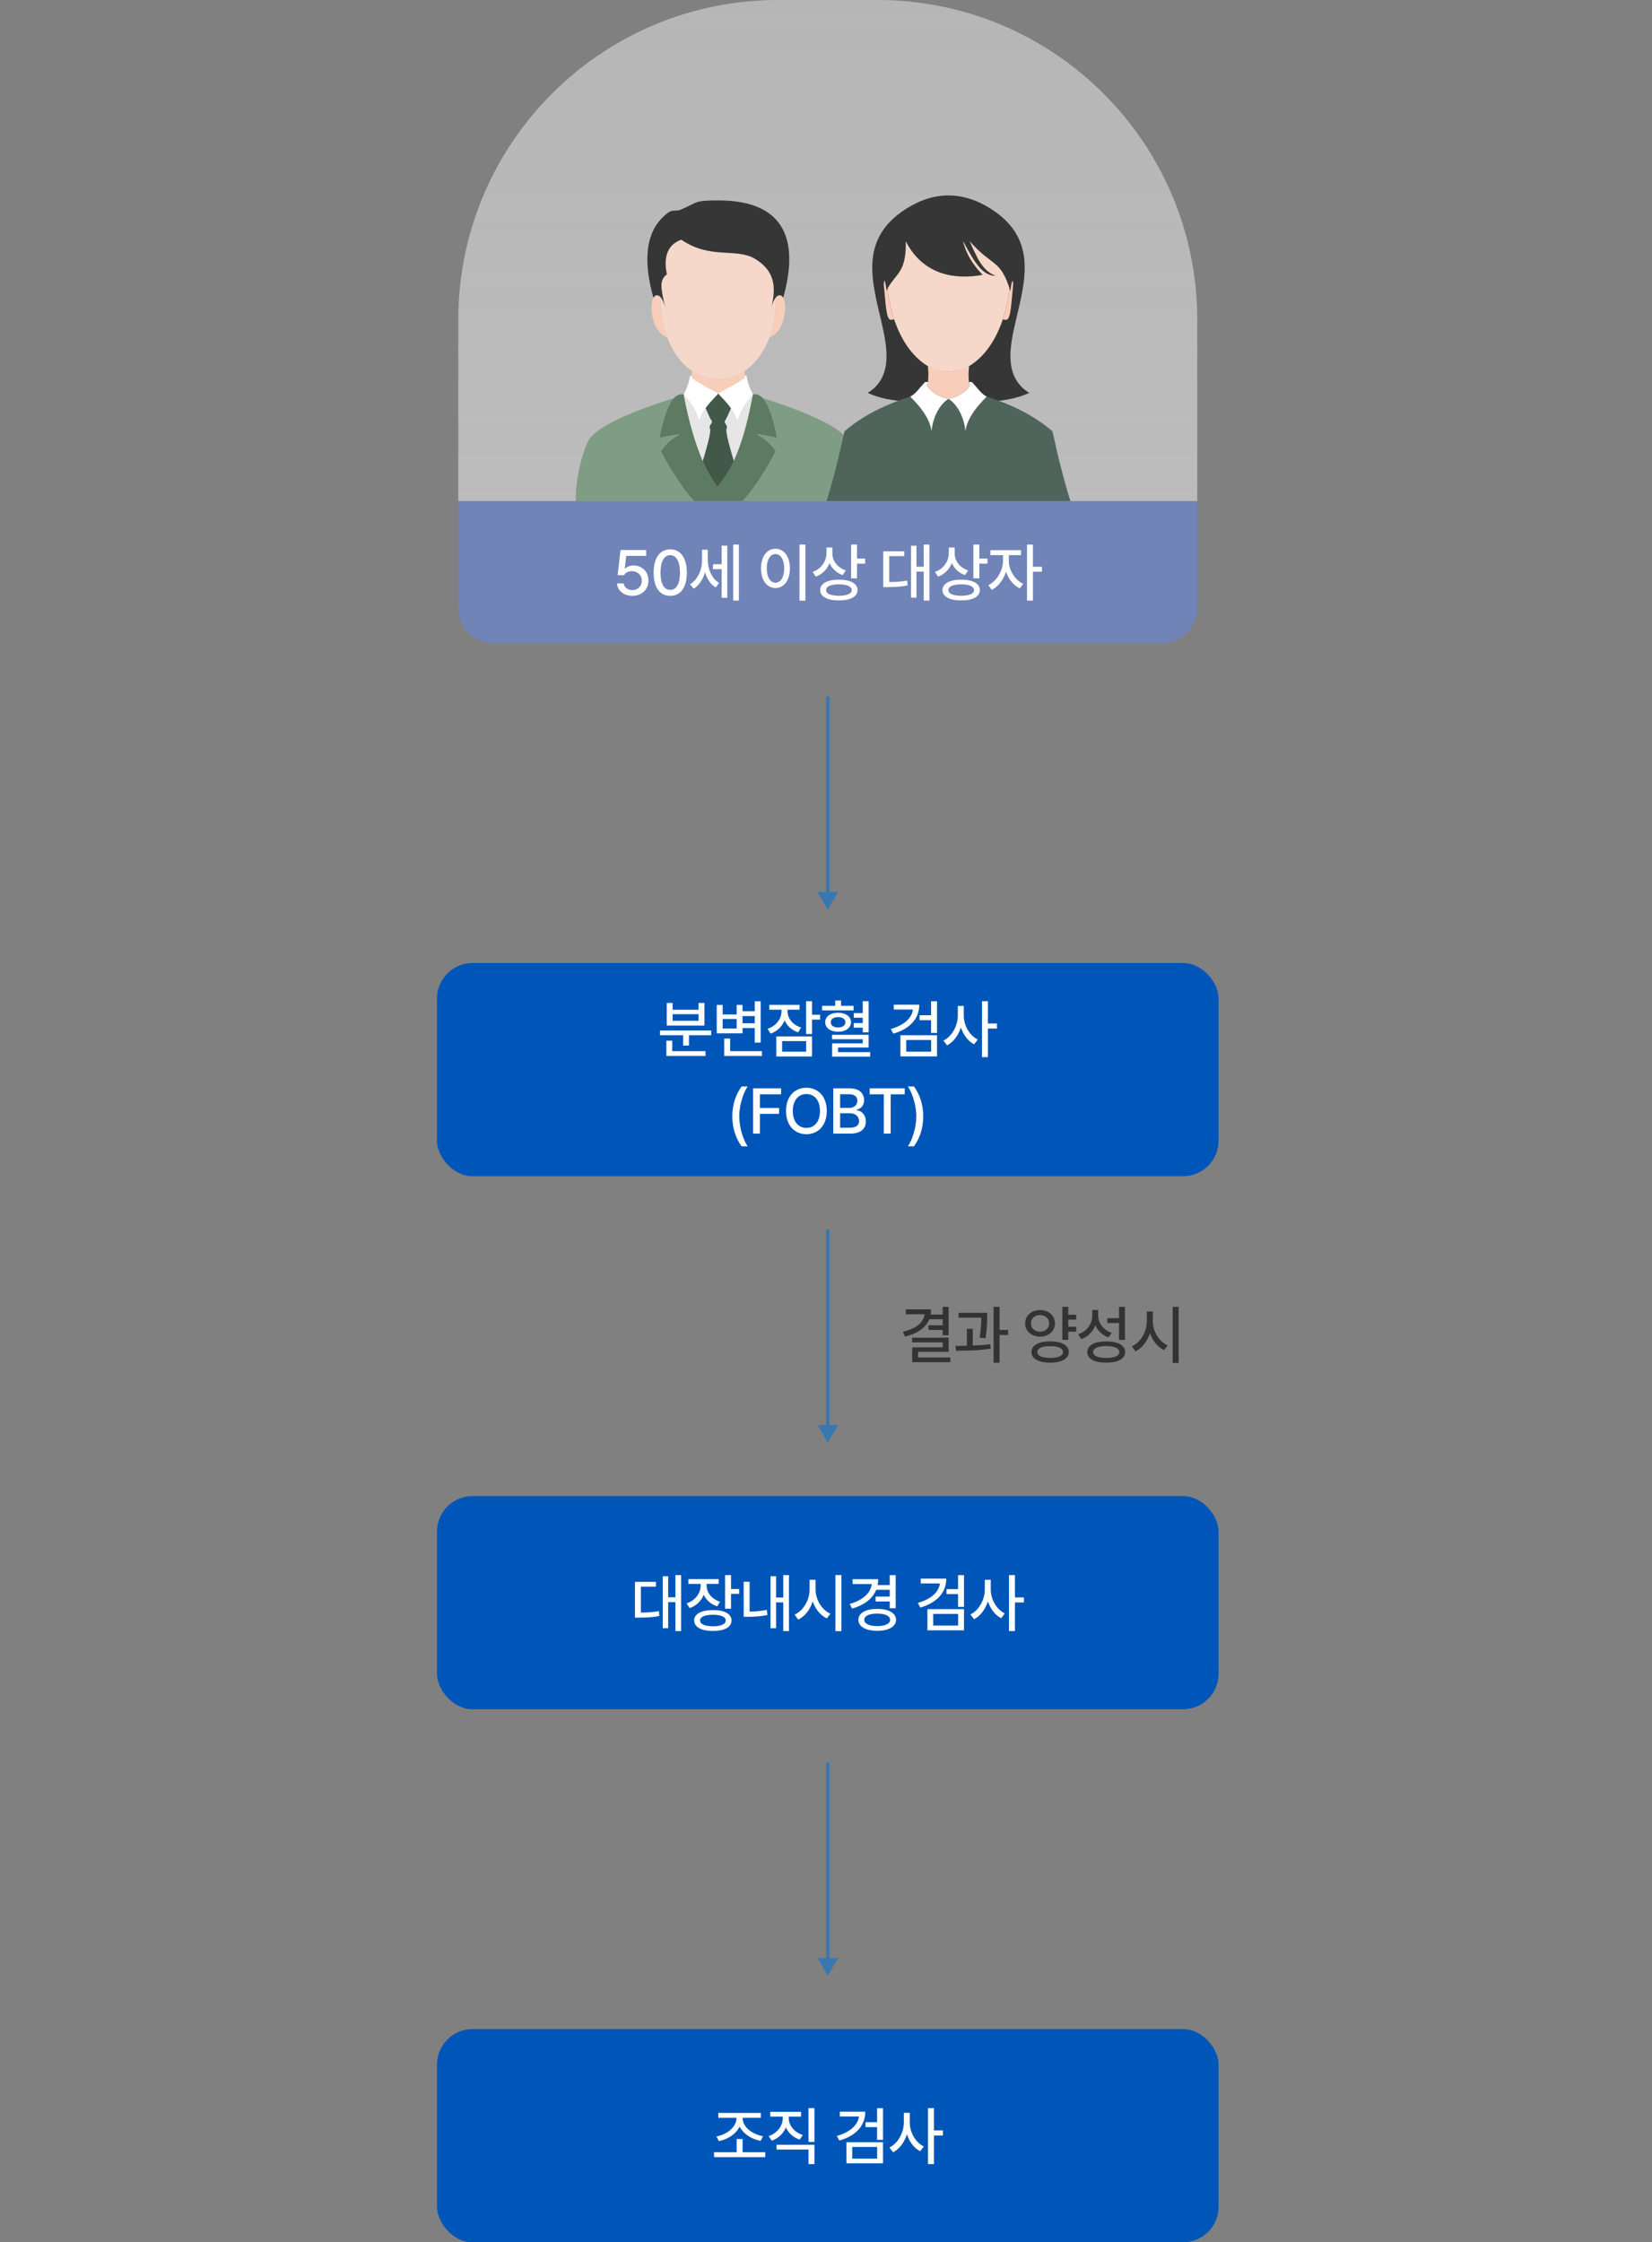
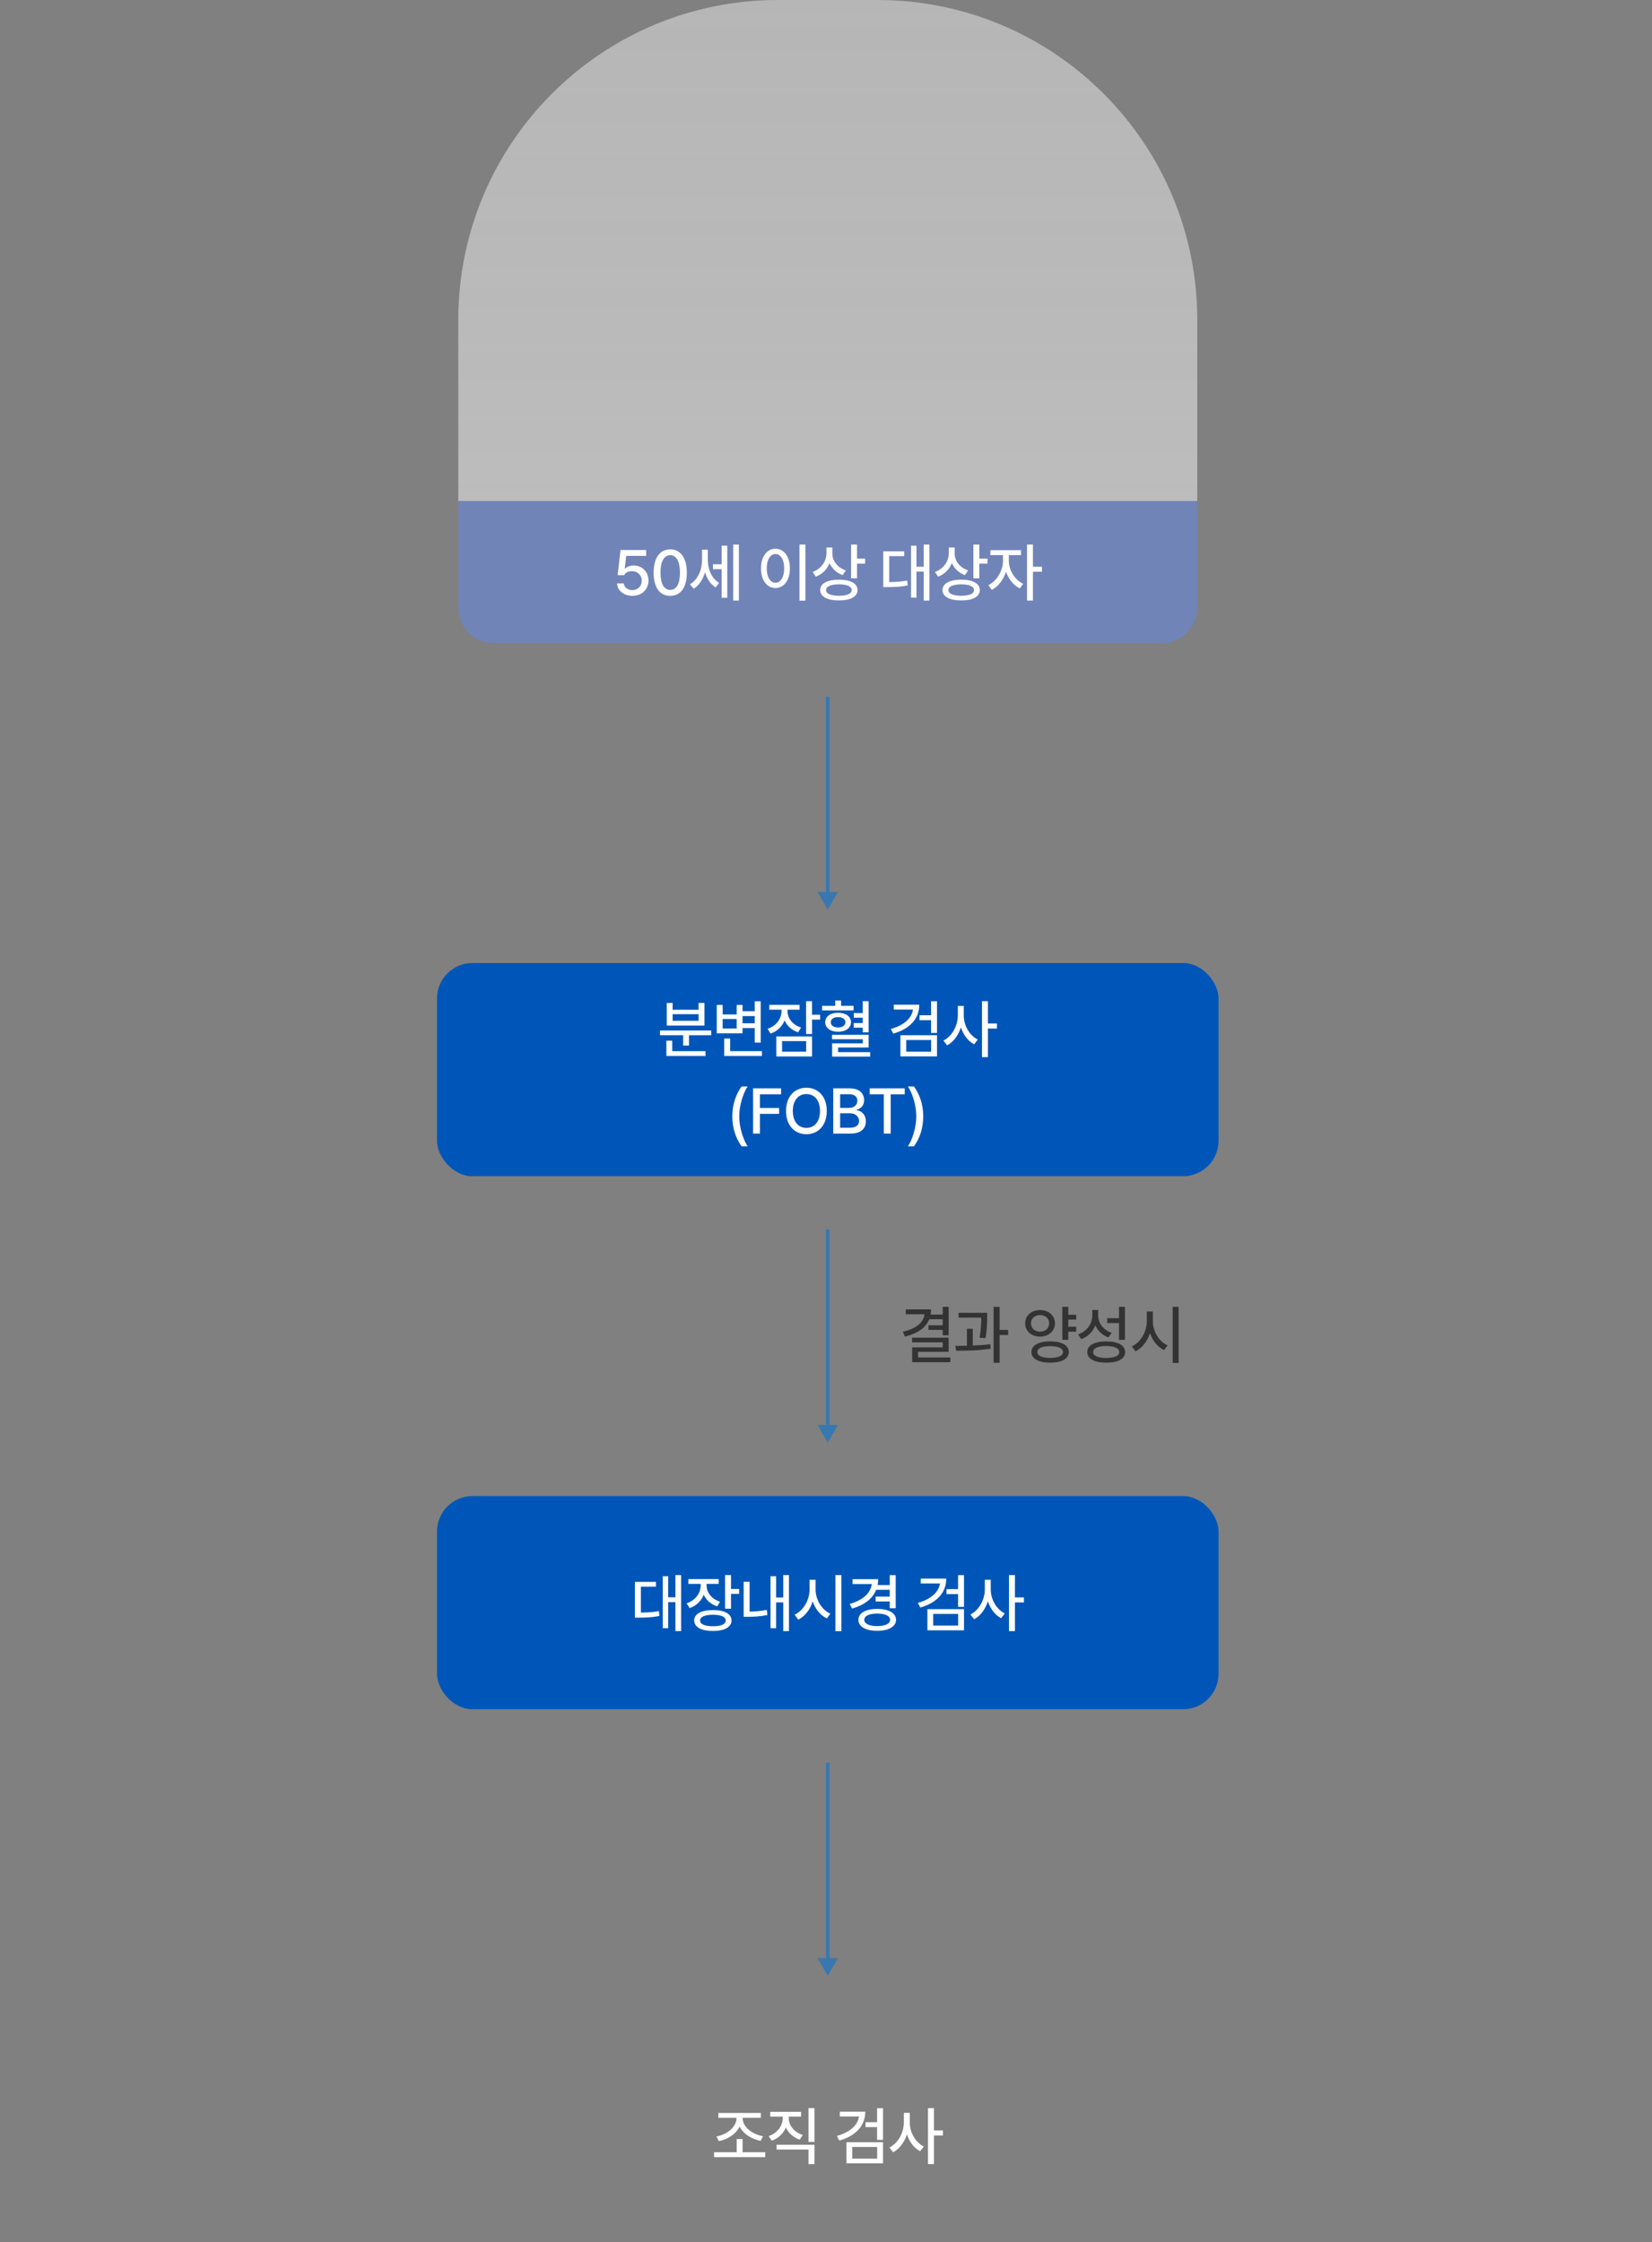
<svg xmlns="http://www.w3.org/2000/svg" width="465" height="631" viewBox="0 0 465 631" fill="none">
  <rect x="0" y="0" width="465" height="631" fill="#808080" stroke="none" />
  <path d="M129 141H337V171C337 176.523 332.523 181 327 181H139C133.477 181 129 176.523 129 171V141Z" fill="#7084B8" />
  <path d="M129 90C129 40.294 169.294 0 219 0H247C296.706 0 337 40.294 337 90V141H129V90Z" fill="url(#paint0_linear_2383_771)" />
  <g clip-path="url(#clip0_2383_771)">
    <path fill-rule="evenodd" clip-rule="evenodd" d="M202.188 106.657C212.309 106.657 217.654 95.912 218.242 87.423L218.513 83.503C217.913 84.223 217.447 85.224 217.116 86.504C218.662 80.344 218.486 76.507 216.588 74.993C211.051 65.409 202.491 72.683 192.077 65.586C188.212 66.964 185.332 69.325 186.337 74.218C184.439 75.732 185.714 80.344 187.26 86.504C186.929 85.224 186.463 84.223 185.863 83.503L186.134 87.423C186.722 95.912 192.067 106.657 202.188 106.657H202.188Z" fill="#F5D8CA" />
    <path fill-rule="evenodd" clip-rule="evenodd" d="M216.52 94.993C218.541 94.334 220.573 91.914 220.985 87.352C221.132 85.723 220.693 81.836 218.549 83.475C218.502 84.097 218.418 85.169 218.28 86.927L218.273 87.022L218.272 87.036L218.265 87.118L218.257 87.217L218.249 87.319L218.241 87.423C218.05 89.862 217.478 92.489 216.519 94.993H216.52ZM218.53 83.49L218.513 83.503L218.51 83.558L218.509 83.562C218.497 83.796 218.51 83.692 218.53 83.49ZM187.856 94.993C185.835 94.334 183.803 91.914 183.391 87.352C183.244 85.723 183.683 81.836 185.826 83.475L186.096 86.927L186.103 87.022L186.104 87.036L186.11 87.118L186.118 87.217L186.126 87.319L186.134 87.423C186.325 89.862 186.898 92.489 187.856 94.993ZM185.845 83.49L185.863 83.503L185.866 83.558L185.866 83.562C185.879 83.796 185.866 83.692 185.845 83.49Z" fill="#F8CDBA" />
-     <path fill-rule="evenodd" clip-rule="evenodd" d="M220.452 83.796L220.452 83.796C224.667 68.827 221.972 56.4 202.188 56.4C195.247 56.4 196.454 56.942 191.658 58.978C189.626 59.84 189.263 58.07 185.839 61.907C181.355 66.934 181.424 74.918 183.924 83.795L183.924 83.796C184.309 83.074 184.925 82.765 185.863 83.503C186.463 84.223 186.929 85.224 187.26 86.505C185.714 80.345 185.811 78.707 187.709 77.193C186.704 72.3 187.9 68.83 191.765 67.452C200.118 73.144 207.278 69.592 212.642 72.907C218.024 76.234 218.562 80.741 217.116 86.505C217.447 85.224 217.913 84.223 218.513 83.503C219.451 82.765 220.066 83.074 220.452 83.796V83.796Z" fill="#363636" />
    <path fill-rule="evenodd" clip-rule="evenodd" d="M196.766 118.651C198.028 114.428 201.306 111.964 202.188 110.735C200.729 109.744 197.093 108.124 194.757 106.287L194.748 105.669L194.206 105.828C193.97 107.538 193.379 109.261 192.435 110.996C194.742 113.518 196.186 116.069 196.766 118.651L196.766 118.651Z" fill="white" />
    <path fill-rule="evenodd" clip-rule="evenodd" d="M162.076 141.717H196.06C192.812 138.438 189.468 133.523 186.026 126.973C187.147 125.219 188.857 123.664 191.158 122.308C191.647 122.03 189.81 122.331 185.648 123.211C186.743 117.477 188.091 113.752 189.692 112.036C176.489 116.198 168.55 120.023 165.875 123.512C163.188 128.569 161.855 136.893 162.076 141.717Z" fill="#7F9D84" />
    <path fill-rule="evenodd" clip-rule="evenodd" d="M186.026 126.973C189.468 133.523 192.812 138.438 196.06 141.717H202.188V137.28C198.031 132.015 194.78 123.254 192.435 110.996C191.45 110.785 190.536 111.132 189.692 112.036C188.091 113.752 186.743 117.477 185.648 123.211C189.811 122.331 191.647 122.03 191.158 122.308C188.857 123.664 187.147 125.219 186.026 126.973Z" fill="#5D7B62" />
    <path fill-rule="evenodd" clip-rule="evenodd" d="M199.844 120.693C200.203 121.527 198.667 126.854 197.807 129.685C199.134 132.73 200.595 135.262 202.188 137.28C203.782 135.262 205.242 132.73 206.569 129.685C205.709 126.854 204.174 121.527 204.532 120.693C205.025 119.548 203.589 119.057 204.122 118.362C204.466 117.912 205.257 116.113 205.773 114.897C204.377 112.879 202.767 111.541 202.188 110.735C201.61 111.541 199.999 112.879 198.604 114.897C199.12 116.113 199.91 117.912 200.255 118.362C200.788 119.057 199.352 119.548 199.844 120.693H199.844Z" fill="#425848" />
    <path fill-rule="evenodd" clip-rule="evenodd" d="M197.807 129.685C198.667 126.854 200.203 121.527 199.844 120.693C199.352 119.548 200.788 119.057 200.254 118.362C199.91 117.912 199.119 116.113 198.604 114.897C197.872 115.955 197.2 117.199 196.766 118.651C196.186 116.069 194.742 113.518 192.435 110.996C193.881 118.556 195.671 124.785 197.807 129.685ZM206.569 129.685C205.709 126.854 204.173 121.527 204.532 120.693C205.024 119.548 203.588 119.057 204.122 118.362C204.466 117.912 205.257 116.113 205.772 114.897C206.504 115.955 207.176 117.199 207.61 118.651C208.19 116.069 209.634 113.518 211.942 110.996C210.496 118.556 208.705 124.785 206.569 129.685Z" fill="#E6E6E6" />
    <path fill-rule="evenodd" clip-rule="evenodd" d="M194.729 104.351L194.748 105.669L194.757 106.287C197.092 108.124 200.728 109.744 202.188 110.735C203.647 109.744 207.283 108.124 209.619 106.287L209.627 105.669L209.647 104.351C207.548 105.789 205.064 106.657 202.188 106.657C199.311 106.657 196.827 105.789 194.729 104.351Z" fill="#F8CDBA" />
    <path fill-rule="evenodd" clip-rule="evenodd" d="M207.61 118.651C206.348 114.428 203.07 111.964 202.188 110.735C203.648 109.744 207.283 108.124 209.619 106.287L209.628 105.669L210.17 105.828C210.406 107.538 210.997 109.261 211.942 110.996C209.634 113.518 208.19 116.069 207.61 118.651L207.61 118.651Z" fill="white" />
    <path fill-rule="evenodd" clip-rule="evenodd" d="M242.299 141.717H208.316C211.564 138.438 214.908 133.523 218.35 126.973C217.229 125.219 215.518 123.664 213.218 122.308C212.729 122.03 214.565 122.331 218.727 123.211C217.633 117.477 216.285 113.752 214.684 112.036C227.887 116.198 235.826 120.023 238.501 123.512C241.188 128.569 242.521 136.893 242.299 141.717L242.299 141.717Z" fill="#7F9D84" />
    <path fill-rule="evenodd" clip-rule="evenodd" d="M218.35 126.973C215.624 132.16 212.96 136.321 210.356 139.457L210.355 139.458C209.671 140.281 208.991 141.035 208.316 141.717H195.802C206.6 135.985 209.793 122.226 211.941 110.996C212.926 110.785 213.84 111.132 214.684 112.036C216.285 113.752 217.633 117.477 218.727 123.211C214.565 122.331 212.729 122.03 213.218 122.308C215.518 123.664 217.229 125.219 218.35 126.973Z" fill="#5D7B62" />
    <path fill-rule="evenodd" clip-rule="evenodd" d="M244.234 110.572C251.119 113.699 258.968 113.074 266.973 112.832C274.978 113.074 282.828 113.699 289.712 110.572C282.573 106.142 284.166 97.869 285.823 90.686C288.434 79.362 292.293 67.316 278.969 58.804C271.03 53.732 262.917 53.732 254.978 58.804C241.654 67.316 245.512 79.362 248.123 90.686C249.78 97.869 251.373 106.142 244.234 110.572Z" fill="#363636" />
    <path fill-rule="evenodd" clip-rule="evenodd" d="M257.029 111.365C260.547 112.159 263.862 112.444 266.973 112.222C270.085 112.444 273.4 112.159 276.918 111.365C284.868 113.768 291.312 117.109 296.251 121.386C297.986 129.399 299.744 136.175 301.524 141.717H232.423C234.203 136.175 235.96 129.399 237.696 121.386C242.635 117.109 249.079 113.768 257.029 111.365Z" fill="#4F655B" />
    <path fill-rule="evenodd" clip-rule="evenodd" d="M249.663 73.652C248.893 84.224 252.376 97.509 260.895 102.859C262.938 104.142 265.2 104.574 266.973 104.574C268.747 104.574 271.009 104.142 273.052 102.859C281.571 97.509 285.054 84.224 284.284 73.652C283.417 68.319 275.195 65.653 266.973 65.653C258.752 65.653 250.53 68.319 249.663 73.652H249.663Z" fill="#F5D8CA" />
-     <path fill-rule="evenodd" clip-rule="evenodd" d="M249.604 78.498C249.039 78.676 248.665 79.173 248.782 80.26C249.136 83.551 249.339 88.74 250.252 89.745C250.584 90.111 251.12 90.061 251.666 89.832C250.454 86.201 249.777 82.284 249.604 78.498ZM284.342 78.498C284.908 78.676 285.282 79.173 285.165 80.26C284.81 83.551 284.607 88.74 283.695 89.745C283.362 90.111 282.826 90.061 282.28 89.832C283.493 86.201 284.17 82.284 284.342 78.498Z" fill="#F8CDBA" />
    <path fill-rule="evenodd" clip-rule="evenodd" d="M249.515 81.803C249.37 79.465 248.723 77.727 247.58 76.78C247.197 75.158 247.098 73.917 247.283 73.058C246.833 67.672 250.256 64.343 257.552 63.069C277.665 61.186 287.27 65.757 286.367 76.78C285.223 77.727 284.576 79.465 284.426 81.993C281.586 72.684 279.44 75.306 272.924 67.846C274.895 72.236 276.446 76.245 280.316 77.64C276.359 77.579 274.188 73.563 271.068 67.826C271.901 71.51 273.903 74.504 276.578 77.357C268.748 78.77 259.863 77.409 254.958 67.917C255.14 77.128 251.963 76.79 249.515 81.803L249.515 81.803Z" fill="#363636" />
    <path fill-rule="evenodd" clip-rule="evenodd" d="M260.983 108.56C262.245 110.424 264.242 111.645 266.974 112.222C269.814 114.069 271.407 117.836 271.753 121.368C272.073 118.466 274.073 115.209 277.754 111.598C276.328 111.014 274.933 108.93 273.569 107.502C273.026 107.501 272.754 107.5 272.754 107.5C272.807 107.882 272.877 108.236 272.964 108.56C271.702 110.424 269.706 111.645 266.974 112.222C264.134 114.069 262.54 117.836 262.195 121.368C261.874 118.466 259.874 115.209 256.193 111.598C257.619 111.014 259.014 108.93 260.378 107.502C260.922 107.501 261.193 107.5 261.193 107.5C261.14 107.882 261.07 108.236 260.983 108.56Z" fill="white" />
    <path fill-rule="evenodd" clip-rule="evenodd" d="M260.982 108.56C261.347 107.201 261.413 105.348 261.18 103C263.238 103.999 265.277 104.573 266.973 104.573C268.669 104.573 270.708 103.999 272.767 103C272.533 105.348 272.599 107.201 272.964 108.56C271.702 110.424 269.705 111.645 266.973 112.222C264.241 111.645 262.244 110.424 260.982 108.56Z" fill="#F8CDBA" />
  </g>
  <path d="M177.992 167.676C175.584 167.676 173.773 166.199 173.685 164.178H175.566C175.672 165.268 176.709 166.059 177.992 166.059C179.539 166.059 180.646 164.934 180.646 163.422C180.646 161.875 179.504 160.75 177.904 160.732C176.885 160.732 176.111 161.066 175.672 161.857H173.844L174.67 154.773H181.877V156.426H176.269L175.848 159.994H175.971C176.498 159.484 177.394 159.133 178.361 159.133C180.752 159.133 182.527 160.908 182.527 163.369C182.527 165.883 180.646 167.676 177.992 167.676ZM188.654 167.676C185.7 167.676 183.978 165.303 183.978 161.137C183.978 157.006 185.736 154.598 188.654 154.598C191.572 154.598 193.329 157.006 193.329 161.137C193.329 165.303 191.589 167.676 188.654 167.676ZM188.654 166.006C190.376 166.006 191.396 164.318 191.396 161.137C191.396 157.973 190.359 156.232 188.654 156.232C186.948 156.232 185.911 157.973 185.911 161.137C185.911 164.318 186.931 166.006 188.654 166.006ZM199.227 157.551C199.227 160.064 200.282 162.754 202.391 164.037L201.46 165.32C199.983 164.433 198.981 162.859 198.454 161.031C197.865 163.035 196.784 164.74 195.254 165.672L194.217 164.424C196.45 163.088 197.61 160.311 197.61 157.621V154.686H199.227V157.551ZM207.981 153.244V168.994H206.381V153.244H207.981ZM204.712 153.543V168.221H203.129V160.17H200.686V158.781H203.129V153.543H204.712ZM226.702 153.244V169.029H225.033V153.244H226.702ZM218.283 154.422C220.62 154.422 222.343 156.566 222.343 159.941C222.343 163.334 220.62 165.479 218.283 165.479C215.909 165.479 214.204 163.334 214.204 159.941C214.204 156.566 215.909 154.422 218.283 154.422ZM218.283 155.916C216.824 155.916 215.822 157.463 215.822 159.941C215.822 162.438 216.824 163.984 218.283 163.984C219.724 163.984 220.726 162.438 220.726 159.941C220.726 157.463 219.724 155.916 218.283 155.916ZM234.288 155.758C234.288 157.832 235.729 159.748 238.085 160.521L237.188 161.84C235.466 161.233 234.174 160.003 233.497 158.447C232.802 160.214 231.466 161.594 229.63 162.279L228.733 160.943C231.194 160.064 232.618 157.973 232.635 155.617V154.07H234.288V155.758ZM241.231 153.244V157.199H243.516V158.605H241.231V162.754H239.561V153.244H241.231ZM236.151 163.123C239.385 163.123 241.372 164.195 241.372 166.041C241.372 167.904 239.385 168.977 236.151 168.959C232.882 168.977 230.86 167.904 230.86 166.041C230.86 164.195 232.882 163.123 236.151 163.123ZM236.151 164.441C233.866 164.441 232.512 165.039 232.53 166.041C232.512 167.078 233.866 167.641 236.151 167.658C238.419 167.641 239.737 167.078 239.737 166.041C239.737 165.039 238.419 164.441 236.151 164.441ZM261.605 153.244V168.994H260.005V160.855H257.966V168.186H256.437V153.561H257.966V159.484H260.005V153.244H261.605ZM254.521 155.143V156.496H250.285V163.791C252.218 163.773 253.677 163.686 255.365 163.369L255.488 164.74C253.589 165.127 251.972 165.197 249.669 165.215H248.615V155.143H254.521ZM268.716 155.758C268.716 157.832 270.157 159.748 272.512 160.521L271.616 161.84C269.893 161.233 268.601 160.003 267.925 158.447C267.23 160.214 265.894 161.594 264.057 162.279L263.161 160.943C265.622 160.064 267.046 157.973 267.063 155.617V154.07H268.716V155.758ZM275.659 153.244V157.199H277.944V158.605H275.659V162.754H273.989V153.244H275.659ZM270.579 163.123C273.813 163.123 275.8 164.195 275.8 166.041C275.8 167.904 273.813 168.977 270.579 168.959C267.309 168.977 265.288 167.904 265.288 166.041C265.288 164.195 267.309 163.123 270.579 163.123ZM270.579 164.441C268.294 164.441 266.94 165.039 266.958 166.041C266.94 167.078 268.294 167.641 270.579 167.658C272.846 167.641 274.165 167.078 274.165 166.041C274.165 165.039 272.846 164.441 270.579 164.441ZM283.965 157.885C283.965 160.381 285.6 163.158 287.99 164.283L287.041 165.584C285.275 164.731 283.877 162.956 283.174 160.891C282.444 163.149 280.968 165.092 279.166 165.988L278.182 164.67C280.572 163.527 282.313 160.557 282.313 157.885V156.215H278.762V154.826H287.393V156.215H283.965V157.885ZM290.75 153.244V159.484H293.281V160.891H290.75V168.994H289.08V153.244H290.75Z" fill="white" />
  <path d="M267.022 367.744V375.76H265.352V374.248H261.362V372.947H265.352V371.242H261.555C260.58 373.686 258.207 375.294 254.717 376.111L254.137 374.74C257.917 373.905 259.964 372.156 260.237 369.836H254.963V368.465H262.065C262.065 368.975 262.021 369.458 261.942 369.924H265.352V367.744H267.022ZM267.022 376.428V380.418H258.409V382H267.497V383.336H256.756V379.152H265.352V377.746H256.721V376.428H267.022ZM277.859 369.432V370.398C277.859 371.717 277.859 373.756 277.402 376.568L275.75 376.445C276.145 373.923 276.189 372.104 276.207 370.785H269.809V369.432H277.859ZM273.816 373.932V378.643C275.495 378.59 277.2 378.476 278.773 378.273L278.861 379.521C275.574 380.049 271.918 380.119 269.123 380.102L268.93 378.748C269.914 378.739 271.013 378.73 272.164 378.695V373.932H273.816ZM281.357 367.744V374.248H283.766V375.672H281.357V383.494H279.67V367.744H281.357ZM302.926 369.977V371.348H300.694V373.352H302.926V374.74H300.694V377.043H299.024V367.744H300.694V369.977H302.926ZM292.749 368.658C295.157 368.658 296.932 370.188 296.95 372.402C296.932 374.6 295.157 376.129 292.749 376.146C290.341 376.129 288.548 374.6 288.565 372.402C288.548 370.188 290.341 368.658 292.749 368.658ZM292.749 370.064C291.272 370.064 290.182 371.014 290.2 372.402C290.182 373.809 291.272 374.723 292.749 374.74C294.225 374.723 295.315 373.809 295.315 372.402C295.315 371.014 294.225 370.064 292.749 370.064ZM295.614 377.465C298.831 377.465 300.835 378.572 300.835 380.471C300.835 382.352 298.831 383.477 295.614 383.459C292.362 383.477 290.323 382.352 290.323 380.471C290.323 378.572 292.362 377.465 295.614 377.465ZM295.614 378.818C293.329 378.818 291.975 379.416 291.993 380.471C291.975 381.543 293.329 382.123 295.614 382.123C297.882 382.123 299.2 381.543 299.2 380.471C299.2 379.416 297.882 378.818 295.614 378.818ZM309.106 370.1C309.106 372.314 310.529 374.283 312.92 375.057L312.006 376.357C310.274 375.733 309 374.521 308.314 372.947C307.629 374.749 306.258 376.146 304.359 376.832L303.463 375.496C305.977 374.635 307.436 372.543 307.453 370.17V368.623H309.106V370.1ZM316.647 367.744V377.043H314.977V372.314H311.654V370.943H314.977V367.744H316.647ZM311.373 377.482C314.678 377.482 316.699 378.572 316.699 380.488C316.699 382.387 314.678 383.477 311.373 383.459C308.068 383.477 306.029 382.387 306.047 380.488C306.029 378.572 308.068 377.482 311.373 377.482ZM311.373 378.783C309.07 378.783 307.699 379.398 307.699 380.488C307.699 381.543 309.07 382.141 311.373 382.141C313.676 382.141 315.047 381.543 315.047 380.488C315.047 379.398 313.676 378.783 311.373 378.783ZM324.496 371.752C324.478 374.635 326.218 377.518 328.662 378.607L327.66 379.926C325.849 379.064 324.416 377.298 323.687 375.145C322.949 377.447 321.498 379.354 319.609 380.277L318.589 378.871C321.068 377.764 322.808 374.758 322.808 371.752V369.062H324.496V371.752ZM331.755 367.744V383.529H330.085V367.744H331.755Z" fill="#333333" />
  <rect x="123" y="271" width="220" height="60" rx="10" fill="#0056B8" />
  <path d="M200.189 289.988V291.324H193.932V294.225H192.279V291.324H185.775V289.988H200.189ZM198.59 295.807V297.16H187.568V292.854H189.221V295.807H198.59ZM189.326 282.236V284.152H196.621V282.236H198.291V288.6H187.674V282.236H189.326ZM189.326 287.264H196.621V285.4H189.326V287.264ZM214.12 281.762V293.398H212.45V289.303H209.005V290.779H201.745V282.799H203.415V285.471H207.353V282.799H209.005V284.557H212.45V281.762H214.12ZM214.472 295.807V297.16H203.837V292.256H205.525V295.807H214.472ZM203.415 289.426H207.353V286.754H203.415V289.426ZM209.005 287.949H212.45V285.928H209.005V287.949ZM221.671 284.504C221.653 286.508 223.059 288.389 225.485 289.162L224.641 290.498C222.848 289.9 221.539 288.688 220.844 287.158C220.15 288.854 218.779 290.217 216.907 290.867L216.046 289.514C218.524 288.705 219.983 286.684 219.983 284.521V284.135H216.538V282.781H225.063V284.135H221.671V284.504ZM228.561 281.744V285.559H230.846V286.93H228.561V290.973H226.891V281.744H228.561ZM228.561 291.658V297.301H218.506V291.658H228.561ZM220.141 292.977V295.947H226.909V292.977H220.141ZM240.26 283.045V284.328H231.4V283.045H235.092V281.551H236.744V283.045H240.26ZM235.9 284.996C238.045 284.996 239.521 286.033 239.539 287.668C239.521 289.285 238.045 290.34 235.9 290.34C233.756 290.34 232.279 289.285 232.279 287.668C232.279 286.033 233.756 284.996 235.9 284.996ZM235.9 286.227C234.67 286.209 233.844 286.771 233.844 287.668C233.844 288.564 234.67 289.145 235.9 289.145C237.113 289.145 237.957 288.564 237.975 287.668C237.957 286.771 237.113 286.209 235.9 286.227ZM244.496 281.744V290.498H242.844V289.197H240.295V287.896H242.844V286.385H240.312V285.084H242.844V281.744H244.496ZM244.496 291.201V294.77H235.9V296.07H244.936V297.336H234.23V293.609H242.844V292.449H234.195V291.201H244.496ZM258.753 282.729C258.753 286.736 256.01 289.584 251.44 290.867L250.755 289.566C254.384 288.547 256.643 286.578 256.977 284.1H251.581V282.729H258.753ZM263.745 281.762V290.674H262.075V287.088H258.823V285.699H262.075V281.762H263.745ZM263.745 291.324V297.283H253.444V291.324H263.745ZM255.079 292.66V295.947H262.092V292.66H255.079ZM271.277 285.752C271.26 288.547 272.877 291.395 275.232 292.537L274.195 293.873C272.482 292.985 271.154 291.219 270.469 289.109C269.757 291.359 268.377 293.24 266.584 294.172L265.547 292.818C267.973 291.658 269.607 288.635 269.607 285.752V283.062H271.277V285.752ZM278.08 281.744V288.02H280.611V289.443H278.08V297.494H276.41V281.744H278.08ZM206.127 314.148C206.144 310.844 207.076 308.084 208.728 305.729H210.451C209.238 307.469 208.078 311.02 208.078 314.148C208.078 317.295 209.238 320.828 210.451 322.586H208.728C207.076 320.23 206.144 317.471 206.127 314.148ZM211.972 319V306.273H219.864V307.943H213.905V311.793H219.302V313.445H213.905V319H211.972ZM232.723 312.637C232.723 316.697 230.28 319.176 226.993 319.176C223.67 319.176 221.244 316.697 221.244 312.637C221.244 308.559 223.67 306.098 226.993 306.098C230.28 306.098 232.723 308.559 232.723 312.637ZM230.807 312.637C230.807 309.543 229.172 307.873 226.993 307.873C224.795 307.873 223.16 309.543 223.16 312.637C223.16 315.73 224.795 317.4 226.993 317.4C229.172 317.4 230.807 315.73 230.807 312.637ZM234.543 319V306.273H239.201C241.908 306.273 243.226 307.732 243.226 309.613C243.226 311.195 242.259 312.004 241.082 312.303V312.426C242.347 312.496 243.718 313.604 243.718 315.572C243.718 317.523 242.382 319 239.412 319H234.543ZM239.236 317.348C241.064 317.348 241.802 316.539 241.802 315.484C241.802 314.271 240.836 313.287 239.306 313.287H236.476V317.348H239.236ZM239.043 311.775C240.326 311.775 241.328 310.984 241.328 309.771C241.328 308.717 240.607 307.926 239.078 307.926H236.476V311.775H239.043ZM244.8 307.943V306.273H254.661V307.943H250.706V319H248.772V307.943H244.8ZM259.873 314.148C259.856 317.471 258.924 320.23 257.272 322.586H255.549C256.762 320.828 257.922 317.295 257.922 314.148C257.922 311.02 256.762 307.469 255.549 305.729H257.272C258.924 308.084 259.856 310.844 259.873 314.148Z" fill="white" />
  <rect x="123" y="421" width="220" height="60" rx="10" fill="#0056B8" />
  <path d="M191.712 443.244V458.994H190.113V450.855H188.073V458.186H186.544V443.561H188.073V449.484H190.113V443.244H191.712ZM184.628 445.143V446.496H180.392V453.791C182.325 453.773 183.784 453.686 185.472 453.369L185.595 454.74C183.697 455.127 182.079 455.197 179.777 455.215H178.722V445.143H184.628ZM198.893 446.145C198.893 448.148 200.282 449.977 202.672 450.732L201.881 452.033C200.088 451.462 198.779 450.275 198.085 448.781C197.399 450.504 196.019 451.866 194.129 452.525L193.268 451.189C195.729 450.381 197.206 448.342 197.223 446.162V445.723H193.76V444.369H202.286V445.723H198.893V446.145ZM205.766 443.244V447.146H208.051V448.518H205.766V452.701H204.096V443.244H205.766ZM200.686 453.088C203.938 453.088 205.907 454.16 205.907 456.006C205.907 457.869 203.938 458.977 200.686 458.959C197.399 458.977 195.395 457.869 195.395 456.006C195.395 454.16 197.399 453.088 200.686 453.088ZM200.686 454.406C198.401 454.406 197.047 454.986 197.065 456.006C197.047 457.061 198.401 457.641 200.686 457.641C202.954 457.641 204.272 457.061 204.272 456.006C204.272 454.986 202.954 454.406 200.686 454.406ZM222.07 443.244V458.994H220.471V450.926H218.449V458.186H216.885V443.561H218.449V449.555H220.471V443.244H222.07ZM210.996 445.107V453.51C212.455 453.501 214.046 453.387 215.83 453.035L216.006 454.494C213.844 454.881 212.033 454.986 210.346 454.986H209.326V445.107H210.996ZM229.568 447.252C229.55 450.135 231.29 453.018 233.734 454.107L232.732 455.426C230.921 454.564 229.489 452.798 228.759 450.645C228.021 452.947 226.571 454.854 224.681 455.777L223.661 454.371C226.14 453.264 227.88 450.258 227.88 447.252V444.562H229.568V447.252ZM236.827 443.244V459.029H235.158V443.244H236.827ZM252.112 443.262V452.578H250.442V450.662H246.469V449.291H250.442V447.375H246.628C245.617 449.906 243.253 451.69 239.842 452.666L239.174 451.365C242.901 450.293 245.081 448.298 245.38 445.758H239.983V444.387H247.19C247.19 444.967 247.129 445.529 247.032 446.057H250.442V443.262H252.112ZM246.926 452.754C250.108 452.754 252.2 453.914 252.217 455.83C252.2 457.746 250.108 458.924 246.926 458.924C243.692 458.924 241.618 457.746 241.618 455.83C241.618 453.914 243.692 452.754 246.926 452.754ZM246.926 454.072C244.676 454.072 243.27 454.705 243.27 455.83C243.27 456.938 244.676 457.588 246.926 457.588C249.141 457.588 250.53 456.938 250.548 455.83C250.53 454.705 249.141 454.072 246.926 454.072ZM266.351 444.229C266.351 448.236 263.609 451.084 259.038 452.367L258.353 451.066C261.983 450.047 264.242 448.078 264.576 445.6H259.179V444.229H266.351ZM271.343 443.262V452.174H269.673V448.588H266.421V447.199H269.673V443.262H271.343ZM271.343 452.824V458.783H261.042V452.824H271.343ZM262.677 454.16V457.447H269.691V454.16H262.677ZM278.876 447.252C278.858 450.047 280.475 452.895 282.831 454.037L281.794 455.373C280.08 454.485 278.753 452.719 278.067 450.609C277.355 452.859 275.975 454.74 274.182 455.672L273.145 454.318C275.571 453.158 277.206 450.135 277.206 447.252V444.562H278.876V447.252ZM285.678 443.244V449.52H288.21V450.943H285.678V458.994H284.009V443.244H285.678Z" fill="white" />
-   <rect x="123" y="571" width="220" height="60" rx="10" fill="#0056B8" />
  <path d="M215.404 605.654V607.025H200.99V605.654H207.353V601.928H209.023V605.654H215.404ZM209.04 596.109C209.04 598.518 211.765 600.662 214.771 601.137L214.103 602.455C211.563 601.972 209.216 600.495 208.197 598.43C207.168 600.521 204.839 602.042 202.343 602.525L201.658 601.207C204.593 600.715 207.3 598.518 207.3 596.109V595.969H202.185V594.598H214.156V595.969H209.04V596.109ZM222.022 596.074C222.022 598.096 223.534 600.029 225.96 600.803L225.098 602.104C223.288 601.506 221.917 600.258 221.214 598.676C220.502 600.39 219.104 601.743 217.223 602.402L216.362 601.119C218.805 600.275 220.317 598.219 220.335 596.074V595.635H216.801V594.281H225.485V595.635H222.022V596.074ZM229.247 593.244V602.754H227.577V593.244H229.247ZM229.247 603.545V608.994H227.577V604.898H218.577V603.545H229.247ZM243.556 594.229C243.556 598.236 240.814 601.084 236.244 602.367L235.558 601.066C239.188 600.047 241.447 598.078 241.781 595.6H236.384V594.229H243.556ZM248.548 593.262V602.174H246.878V598.588H243.626V597.199H246.878V593.262H248.548ZM248.548 602.824V608.783H238.247V602.824H248.548ZM239.882 604.16V607.447H246.896V604.16H239.882ZM256.081 597.252C256.063 600.047 257.68 602.895 260.036 604.037L258.999 605.373C257.285 604.485 255.958 602.719 255.272 600.609C254.56 602.859 253.18 604.74 251.387 605.672L250.35 604.318C252.776 603.158 254.411 600.135 254.411 597.252V594.562H256.081V597.252ZM262.884 593.244V599.52H265.415V600.943H262.884V608.994H261.214V593.244H262.884Z" fill="white" />
  <path d="M233 256L235.887 251L230.113 251L233 256ZM232.5 196L232.5 226L233.5 226L233.5 196L232.5 196ZM232.5 226L232.5 251.5L233.5 251.5L233.5 226L232.5 226Z" fill="#3977B0" />
  <path d="M233 406L235.887 401L230.113 401L233 406ZM232.5 346L232.5 376L233.5 376L233.5 346L232.5 346ZM232.5 376L232.5 401.5L233.5 401.5L233.5 376L232.5 376Z" fill="#3977B0" />
  <path d="M233 556L235.887 551L230.113 551L233 556ZM232.5 496L232.5 526L233.5 526L233.5 496L232.5 496ZM232.5 526L232.5 551.5L233.5 551.5L233.5 526L232.5 526Z" fill="#3977B0" />
  <defs>
    <linearGradient id="paint0_linear_2383_771" x1="233" y1="0" x2="233" y2="141" gradientUnits="userSpaceOnUse">
      <stop stop-color="#E4E4E4" stop-opacity="0.54" />
      <stop offset="1" stop-color="#E4E4E4" stop-opacity="0.6" />
    </linearGradient>
    <clipPath id="clip0_2383_771">
-       <rect width="163" height="86" fill="white" transform="translate(152 55)" />
-     </clipPath>
+       </clipPath>
  </defs>
</svg>